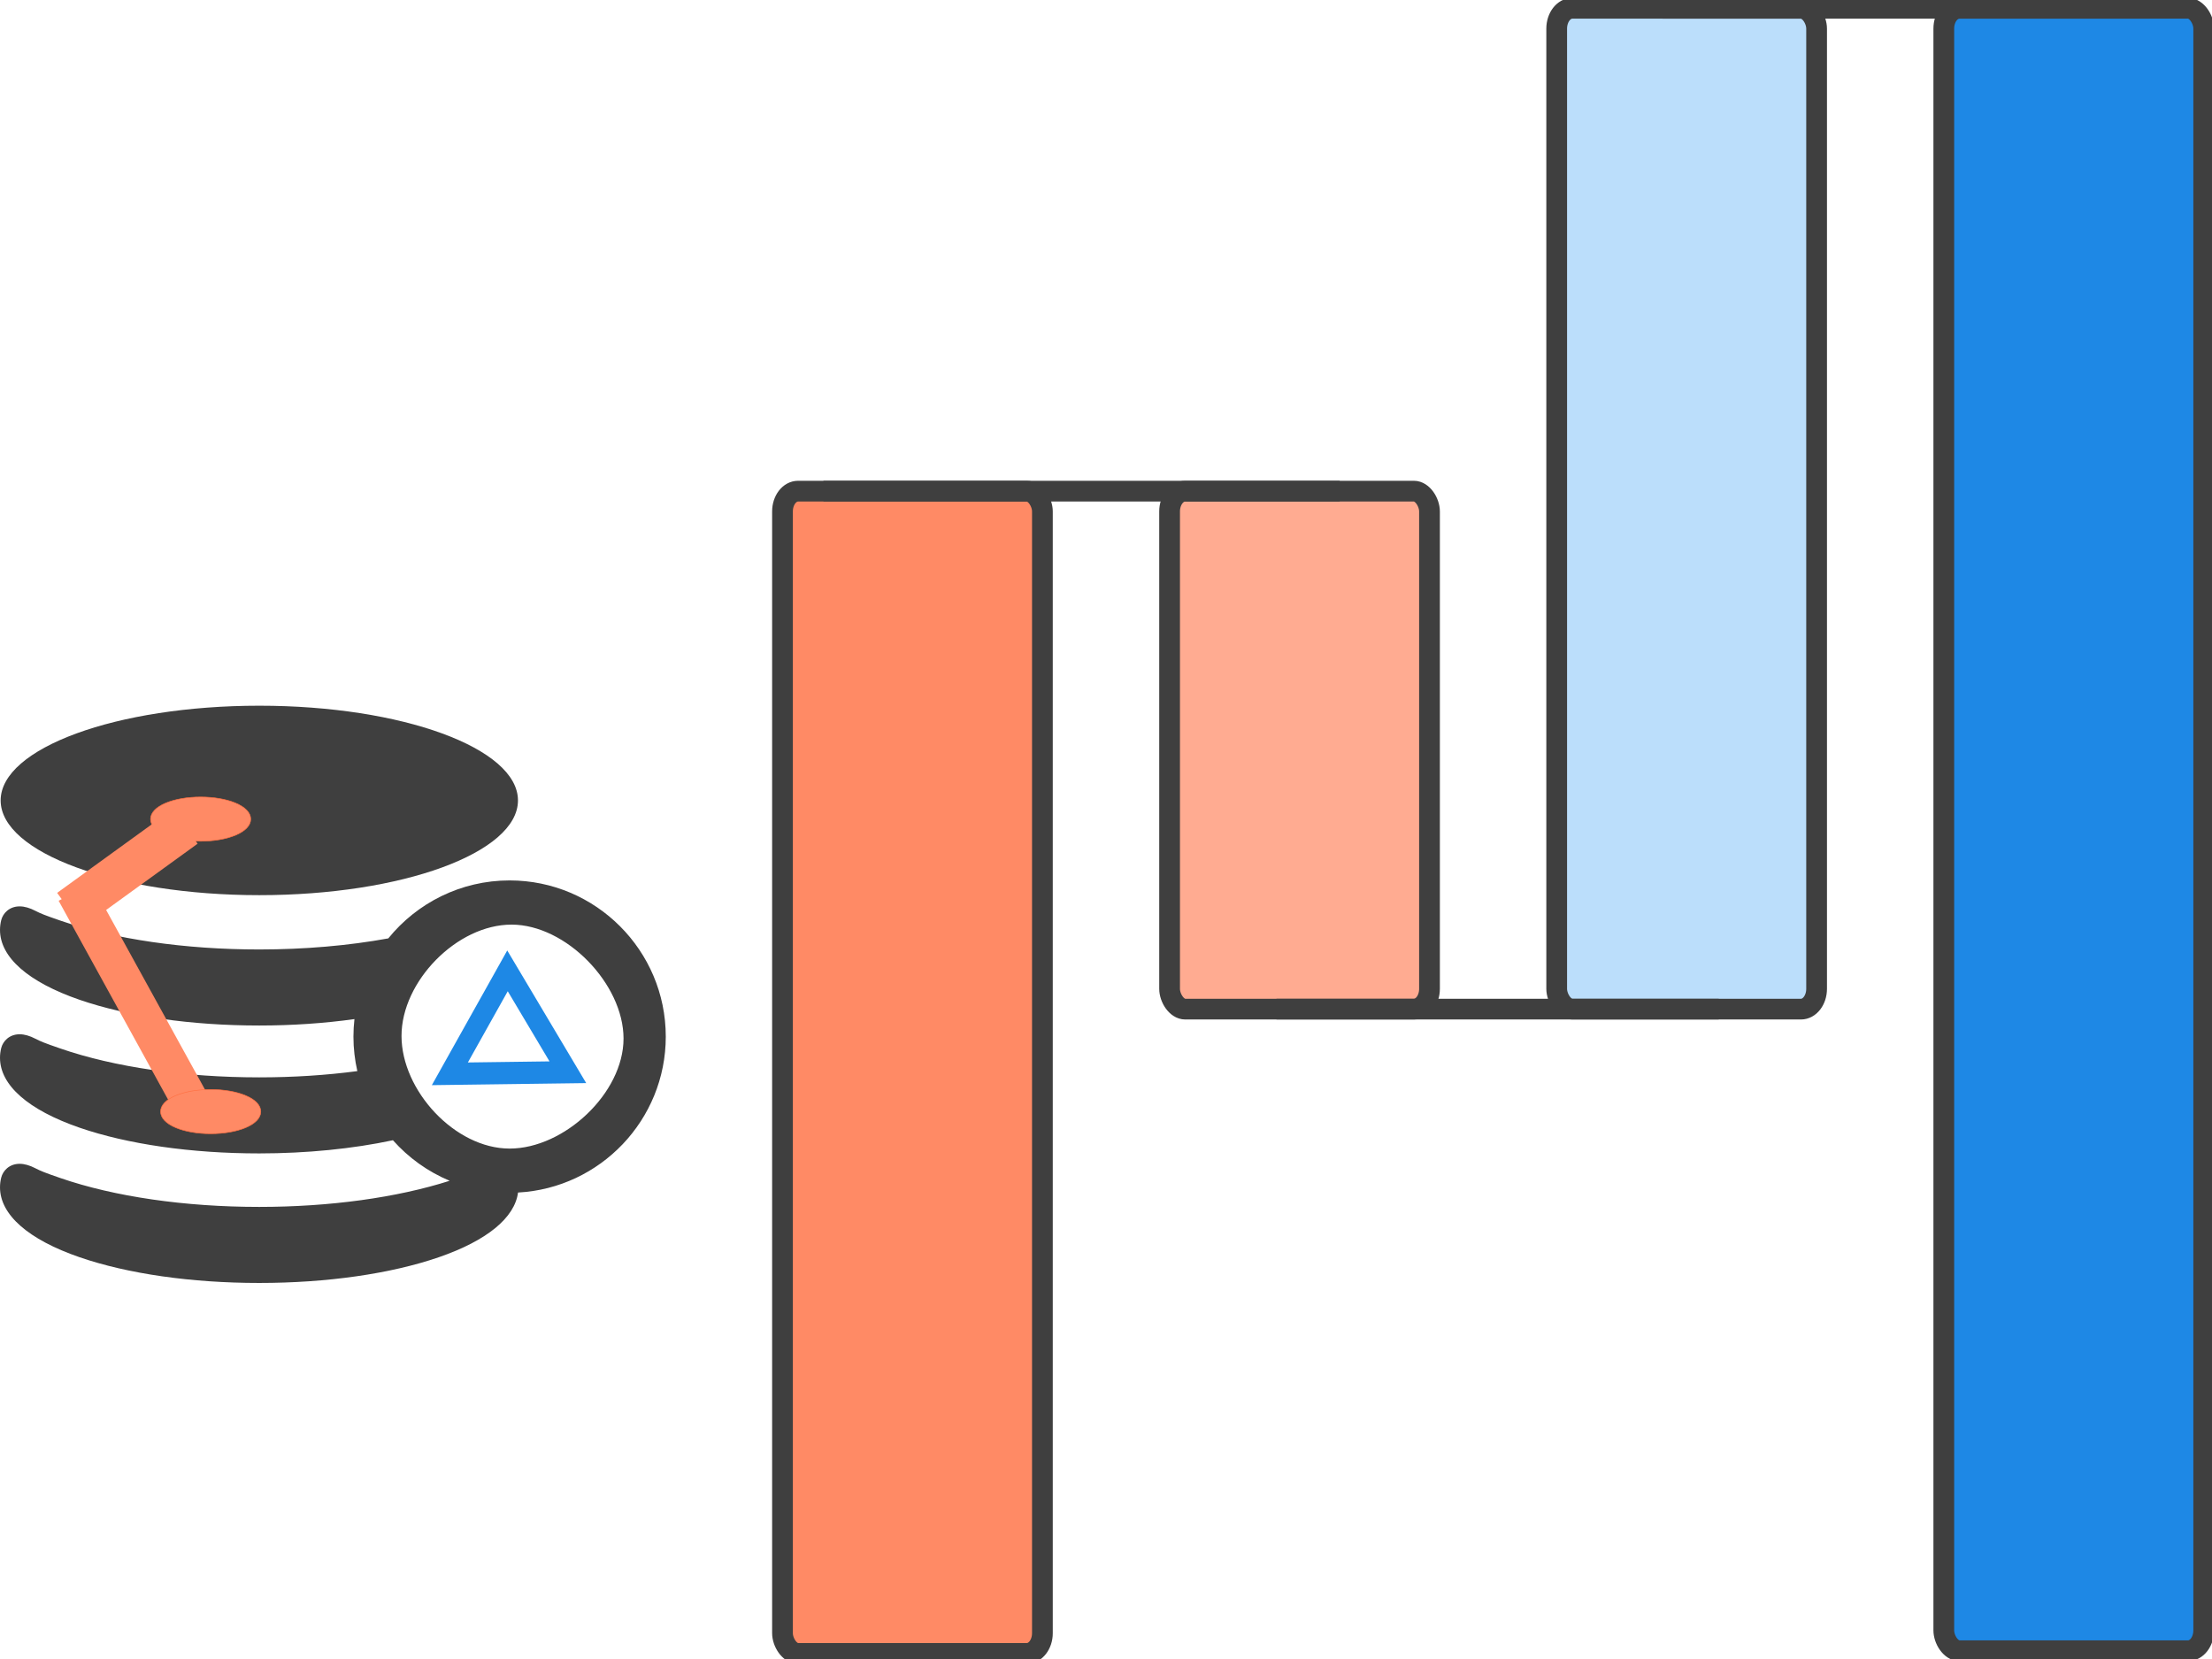
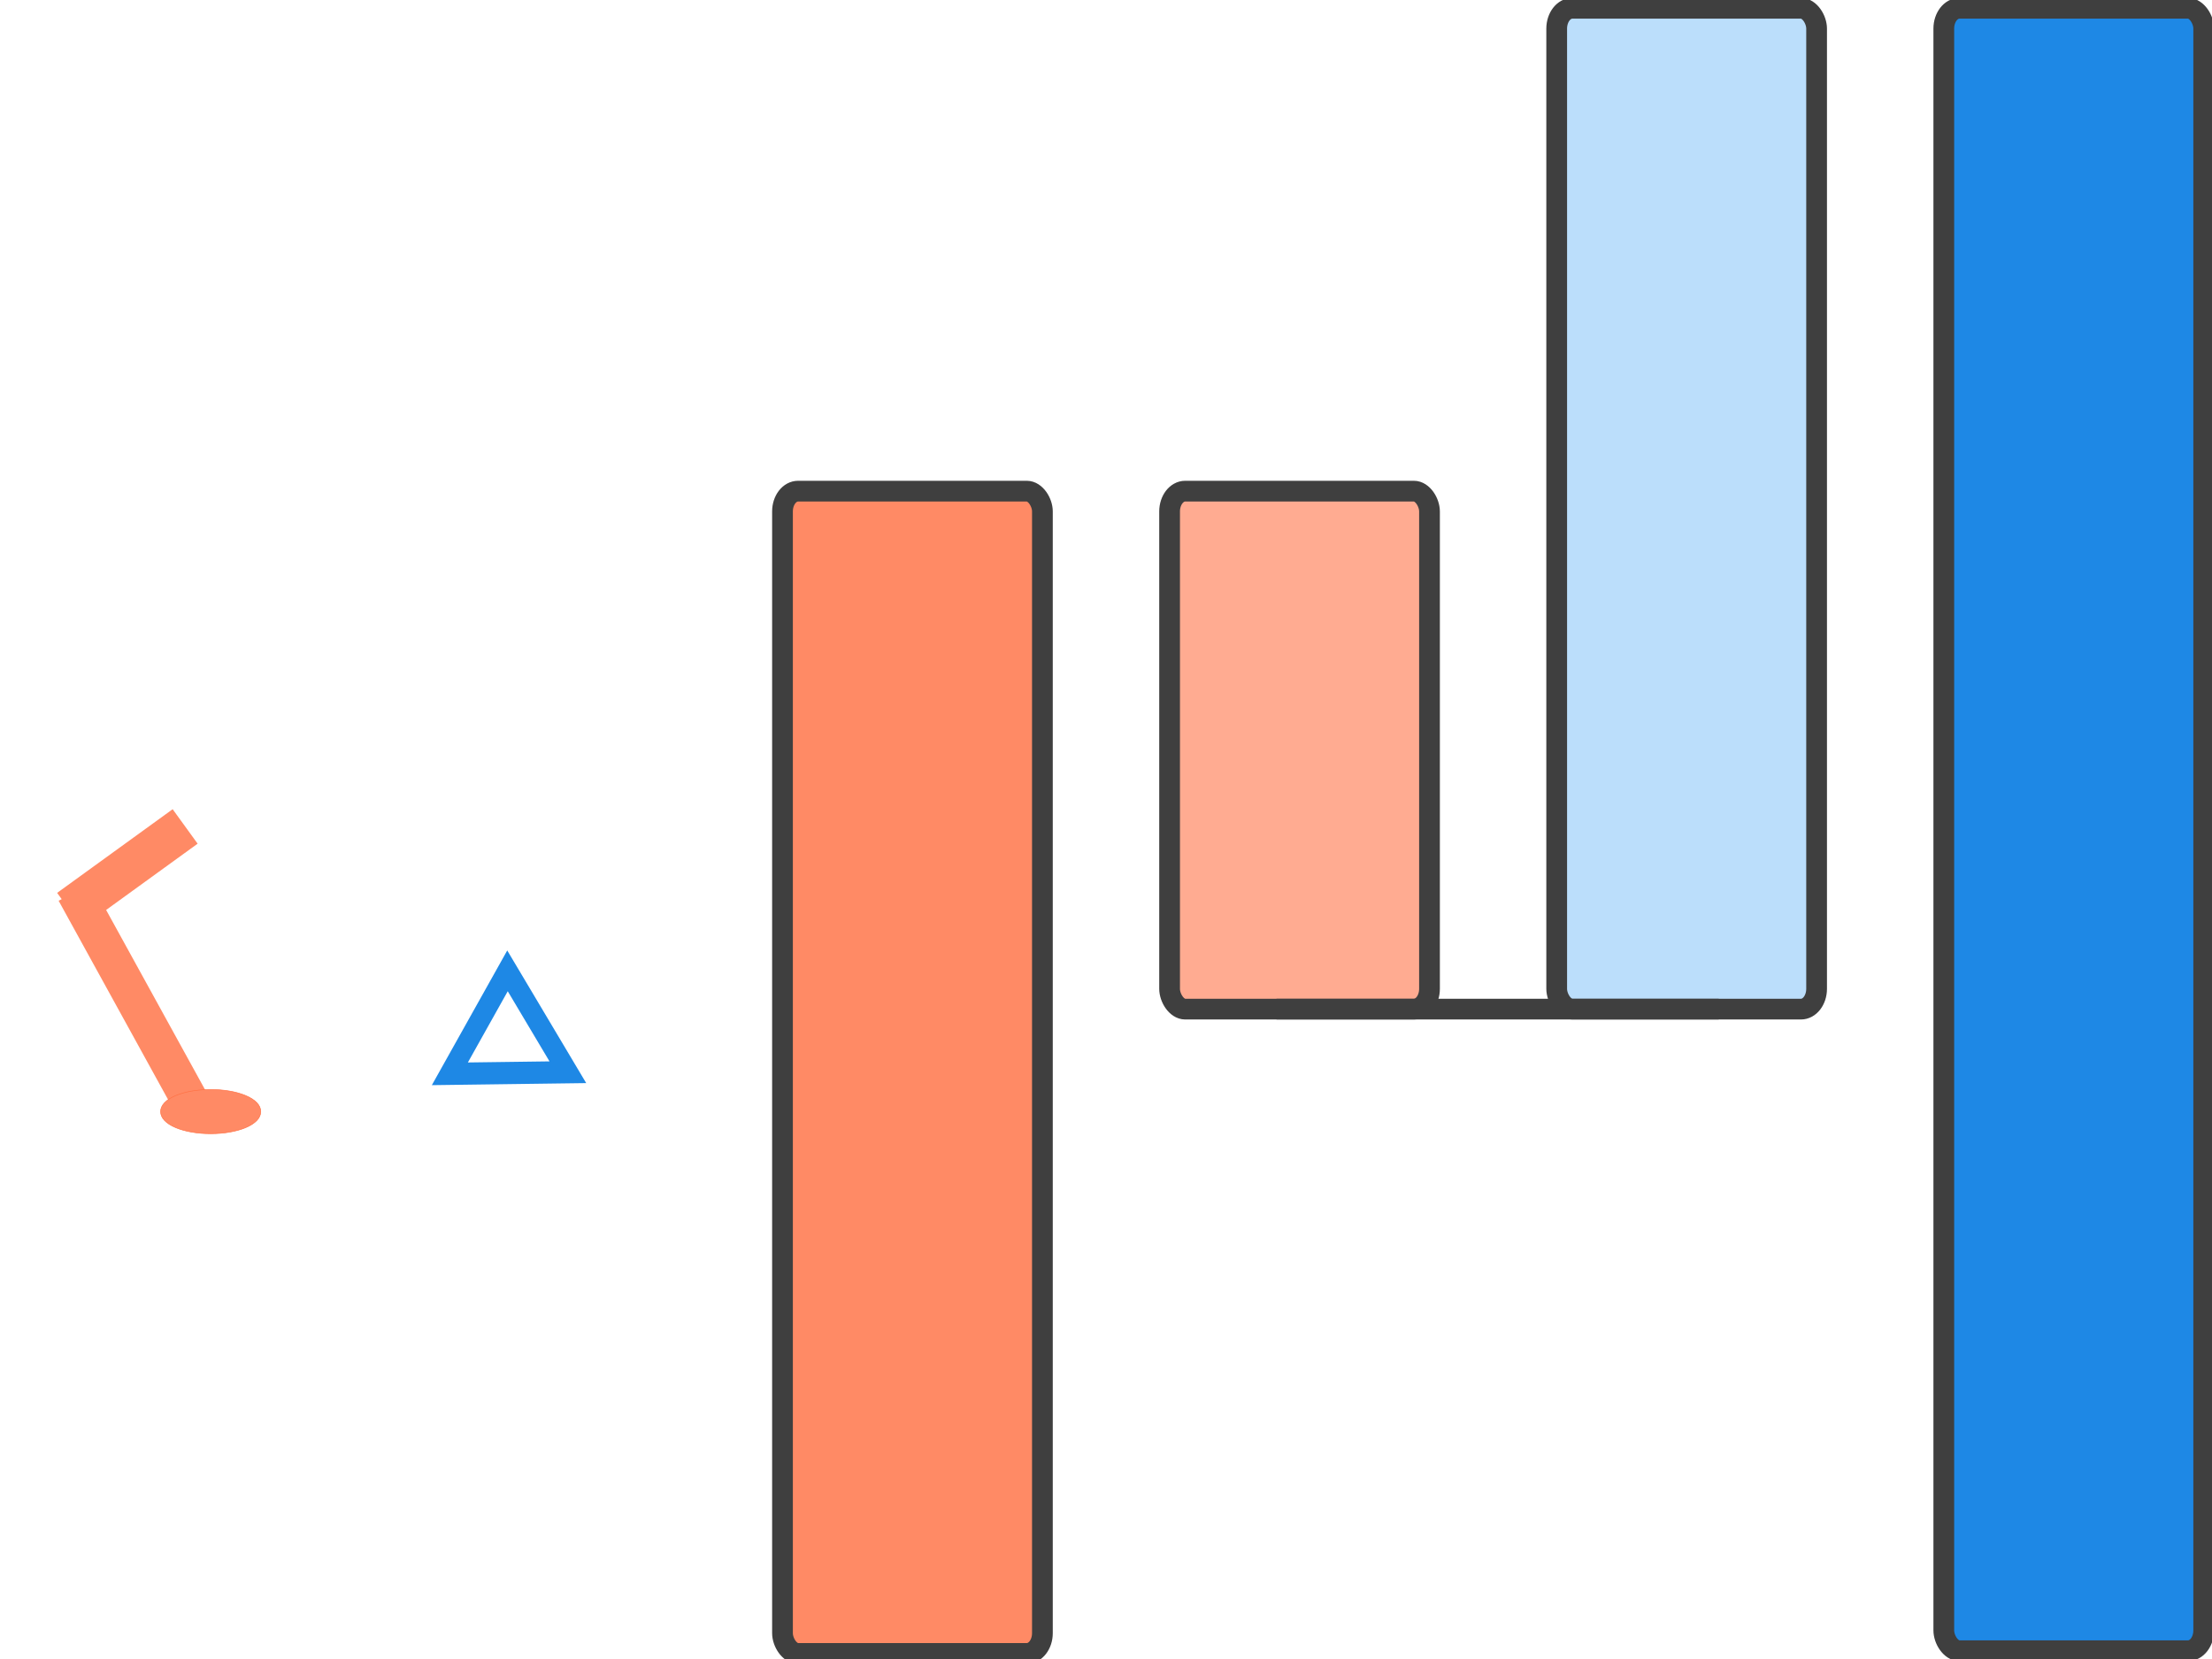
<svg xmlns="http://www.w3.org/2000/svg" xmlns:ns1="http://sodipodi.sourceforge.net/DTD/sodipodi-0.dtd" xmlns:ns2="http://www.inkscape.org/namespaces/inkscape" version="1.1" id="Capa_1" x="0px" y="0px" viewBox="0 0 800 600" xml:space="preserve" ns1:docname="baselines.svg" ns2:version="1.2.2 (732a01da63, 2022-12-09)" width="800" height="600">
  <defs id="defs43">
    <ns2:path-effect effect="spiro" id="path-effect4907" is_visible="true" lpeversion="1" />
    <ns2:path-effect effect="spiro" id="path-effect4903" is_visible="true" lpeversion="1" />
    <ns2:path-effect effect="spiro" id="path-effect4899" is_visible="true" lpeversion="1" />
    <ns2:path-effect effect="spiro" id="path-effect4841" is_visible="true" lpeversion="1" />
    <ns2:path-effect effect="spiro" id="path-effect4111" is_visible="true" lpeversion="1" />
    <ns2:path-effect effect="spiro" id="path-effect1955" is_visible="true" lpeversion="1" />
    <ns2:path-effect effect="spiro" id="path-effect1951" is_visible="true" lpeversion="1" />
    <ns2:path-effect effect="spiro" id="path-effect4899-7" is_visible="true" lpeversion="1" />
    <ns2:path-effect effect="spiro" id="path-effect4899-6" is_visible="true" lpeversion="1" />
    <ns2:path-effect effect="spiro" id="path-effect4899-7-5" is_visible="true" lpeversion="1" />
  </defs>
  <ns1:namedview id="namedview41" pagecolor="#ffffff" bordercolor="#000000" borderopacity="0.25" ns2:showpageshadow="2" ns2:pageopacity="0.0" ns2:pagecheckerboard="true" ns2:deskcolor="#d1d1d1" showgrid="false" ns2:zoom="1.4693637" ns2:cx="402.21492" ns2:cy="414.12484" ns2:window-width="2283" ns2:window-height="1230" ns2:window-x="761" ns2:window-y="106" ns2:window-maximized="0" ns2:current-layer="Capa_1" />
  <g id="g10" transform="translate(-163.415,204.985)">
</g>
  <g id="g12" transform="translate(-163.415,204.985)">
</g>
  <g id="g14" transform="translate(-163.415,204.985)">
</g>
  <g id="g16" transform="translate(-163.415,204.985)">
</g>
  <g id="g18" transform="translate(-163.415,204.985)">
</g>
  <g id="g20" transform="translate(-163.415,204.985)">
</g>
  <g id="g22" transform="translate(-163.415,204.985)">
</g>
  <g id="g24" transform="translate(-163.415,204.985)">
</g>
  <g id="g26" transform="translate(-163.415,204.985)">
</g>
  <g id="g28" transform="translate(-163.415,204.985)">
</g>
  <g id="g30" transform="translate(-163.415,204.985)">
</g>
  <g id="g32" transform="translate(-163.415,204.985)">
</g>
  <g id="g34" transform="translate(-163.415,204.985)">
</g>
  <g id="g36" transform="translate(-163.415,204.985)">
</g>
  <g id="g38" transform="translate(-163.415,204.985)">
</g>
  <rect style="fill:#ff8a65;fill-opacity:1;stroke:#3f3f3f;stroke-width:7.5;stroke-miterlimit:0;stroke-dasharray:none;stroke-opacity:1;paint-order:markers fill stroke" id="rect1211" width="94" height="420.358" x="283" y="177.63" rx="5.643" ry="7.329" />
  <rect style="fill:#ff8a65;fill-opacity:1;stroke:#000000;stroke-width:6;stroke-miterlimit:0;stroke-dasharray:none;stroke-opacity:1;paint-order:markers fill stroke" id="rect1211-4" width="50.444" height="98.45" x="442.021" y="193.397" rx="5.643" ry="7.329" />
  <rect style="fill:#ffab91;fill-opacity:1;stroke:#3f3f3f;stroke-width:7.5;stroke-miterlimit:0;stroke-dasharray:none;stroke-opacity:1;paint-order:markers fill stroke" id="rect1211-2" width="94" height="187.332" x="423" y="177.63" rx="5.643" ry="7.347" />
  <rect style="fill:#bbdefb;fill-opacity:1;stroke:#3f3f3f;stroke-width:7.5;stroke-miterlimit:0;stroke-dasharray:none;stroke-opacity:1;paint-order:markers fill stroke" id="rect1211-2-5" width="94" height="361.962" x="563" y="3" rx="5.643" ry="7.347" />
  <rect style="fill:#1e88e5;fill-opacity:1;stroke:#3f3f3f;stroke-width:7.5;stroke-miterlimit:0;stroke-dasharray:none;stroke-opacity:1;paint-order:markers fill stroke" id="rect1211-2-5-6" width="94" height="594" x="703" y="3" rx="5.643" ry="7.347" />
-   <path style="fill:#000000;fill-opacity:1;stroke:#3f3f3f;stroke-width:7.5;stroke-miterlimit:0;stroke-dasharray:none;stroke-opacity:1;paint-order:markers fill stroke" d="m 297.805,177.63 h 186.715" id="path7303-6-2" />
  <path style="fill:#000000;fill-opacity:1;stroke:#3f3f3f;stroke-width:7.5;stroke-miterlimit:0;stroke-dasharray:none;stroke-opacity:1;paint-order:markers fill stroke" d="M 461.657,364.962 H 621.608" id="path7303-6-2-3" />
-   <path style="fill:#000000;fill-opacity:1;stroke:#3f3f3f;stroke-width:7.5;stroke-miterlimit:0;stroke-dasharray:none;stroke-opacity:1;paint-order:markers fill stroke" d="M 601.283,3 H 777.567" id="path7303-6-2-8" />
  <g id="g2583" transform="matrix(0.689,0,0,0.689,0,126.088)" style="stroke-width:1.451">
-     <ellipse style="fill:#3f3f3f;fill-opacity:1;stroke:none;stroke-width:13.711;stroke-miterlimit:0;paint-order:markers fill stroke" id="path13035" ry="49.723" rx="135.773" cy="237.155" cx="136.113" />
-     <path d="m 87.099,255.435 c 4.881,2.013 11.351,3.122 18.219,3.122 6.867,0 13.338,-1.109 18.219,-3.122 5.202,-2.146 8.067,-5.156 8.067,-8.476 0,-3.32 -2.865,-6.331 -8.067,-8.476 -4.881,-2.013 -11.351,-3.122 -18.219,-3.122 -6.868,0 -13.338,1.109 -18.219,3.122 -5.202,2.145 -8.067,5.156 -8.067,8.476 0,3.32 2.865,6.33 8.067,8.476 z" id="path4-9" style="fill:#ff8a65;fill-opacity:1;stroke:#ff7043;stroke-width:0.307;stroke-opacity:1" />
-     <path d="m 349.471,361.118 c 0,-45.201 -36.773,-81.975 -81.974,-81.975 -25.683,0 -48.634,11.881 -63.676,30.426 -20.923,3.819 -43.989,5.816 -67.771,5.816 -38.961,0 -75.986,-5.368 -104.255,-15.116 -8.412,-2.901 -10.375,-3.707 -13.172,-5.14 -3.002,-1.57 -5.798,-2.366 -8.309,-2.366 -5.441,0 -8.784,3.641 -9.682,7.25 -0.42,1.682 -0.632,3.399 -0.632,5.101 0,14.369 14.829,27.396 41.753,36.681 25.263,8.711 58.751,13.509 94.296,13.509 17.209,0 34.189,-1.157 50.001,-3.37 -0.338,3.017 -0.528,6.079 -0.528,9.185 0,6.227 0.721,12.286 2.043,18.119 -16.464,2.176 -33.724,3.282 -51.516,3.282 -38.959,0 -75.984,-5.369 -104.256,-15.117 -8.41,-2.9 -10.374,-3.706 -13.171,-5.139 -3.002,-1.57 -5.798,-2.367 -8.31,-2.367 -5.441,0 -8.784,3.642 -9.682,7.251 -0.418,1.681 -0.63,3.397 -0.63,5.099 0,14.369 14.829,27.396 41.753,36.682 25.263,8.711 58.752,13.509 94.296,13.509 24.825,0 49.204,-2.427 70.198,-6.918 8.147,9.163 18.306,16.494 29.786,21.284 -27.681,8.852 -62.95,13.712 -99.984,13.712 -38.959,0 -75.984,-5.369 -104.255,-15.117 -8.411,-2.901 -10.375,-3.707 -13.172,-5.139 -3.002,-1.57 -5.798,-2.367 -8.31,-2.367 -5.441,0 -8.783,3.641 -9.682,7.25 -0.418,1.682 -0.63,3.399 -0.63,5.101 0,14.369 14.828,27.396 41.753,36.681 25.263,8.711 58.752,13.509 94.296,13.509 35.544,0 69.033,-4.798 94.296,-13.509 25.212,-8.694 39.816,-20.669 41.573,-33.955 43.152,-2.306 77.553,-38.135 77.553,-81.852 z m -81.974,58.78 c -28.659,0 -56.738,-30.461 -56.738,-59.121 0,-28.659 29.1,-58.44 57.759,-58.44 28.659,0 58.78,31.143 58.78,59.802 0,28.66 -31.143,57.76 -59.801,57.76 z" id="path6" ns1:nodetypes="sscsccscscscscsccscscsccsccscscsccssssss" style="stroke-width:1.451;fill:#3f3f3f;fill-opacity:1" />
    <path id="path3461" style="fill:#1e88e5;fill-opacity:1;stroke:#000000;stroke-width:0;stroke-miterlimit:0;stroke-opacity:1;paint-order:markers fill stroke" ns2:transform-center-x="2.5896243" ns2:transform-center-y="-1.2067" d="m 266.257,315.905 -19.788,35.351 -19.788,35.353 40.51,-0.54 40.51,-0.539 -20.722,-34.812 z m 0.265,21.404 10.957,18.41 10.959,18.408 -21.422,0.285 -21.421,0.285 10.464,-18.694 z" />
    <path style="fill:#ff8a65;fill-opacity:1;stroke:#ff8a65;stroke-width:22.348;stroke-miterlimit:0;stroke-dasharray:none;stroke-opacity:1;paint-order:markers fill stroke" d="m 36.546,294.727 60.639,-43.917" id="path4897" ns1:nodetypes="cc" ns2:original-d="m 36.54613,294.72708 c 17.13342,-18.34152 7.95845,-71.30929 60.63911,-43.9172" ns2:path-effect="#path-effect4899-6" />
    <path style="fill:#ff8a65;fill-opacity:1;stroke:#ff8a65;stroke-width:19.516;stroke-miterlimit:0;stroke-dasharray:none;stroke-opacity:1;paint-order:markers fill stroke" d="M 101.209,397.549 39.328,285.122" id="path4897-3" ns1:nodetypes="cc" ns2:original-d="M 101.20886,397.54917 C 106.14529,364.38625 24.14999,235.59495 39.32817,285.12197" ns2:path-effect="#path-effect4899-7-5" />
    <path d="m 92.374,408.967 c 4.881,2.013 11.351,3.122 18.219,3.122 6.867,0 13.338,-1.109 18.219,-3.122 5.202,-2.146 8.067,-5.156 8.067,-8.476 0,-3.32 -2.865,-6.331 -8.067,-8.476 -4.881,-2.013 -11.351,-3.122 -18.219,-3.122 -6.868,0 -13.338,1.109 -18.219,3.122 -5.202,2.145 -8.067,5.156 -8.067,8.476 0,3.32 2.865,6.33 8.067,8.476 z" id="path4-9-3" style="fill:#ff8a65;fill-opacity:1;stroke:#ff7043;stroke-width:0.307;stroke-opacity:1" />
  </g>
</svg>